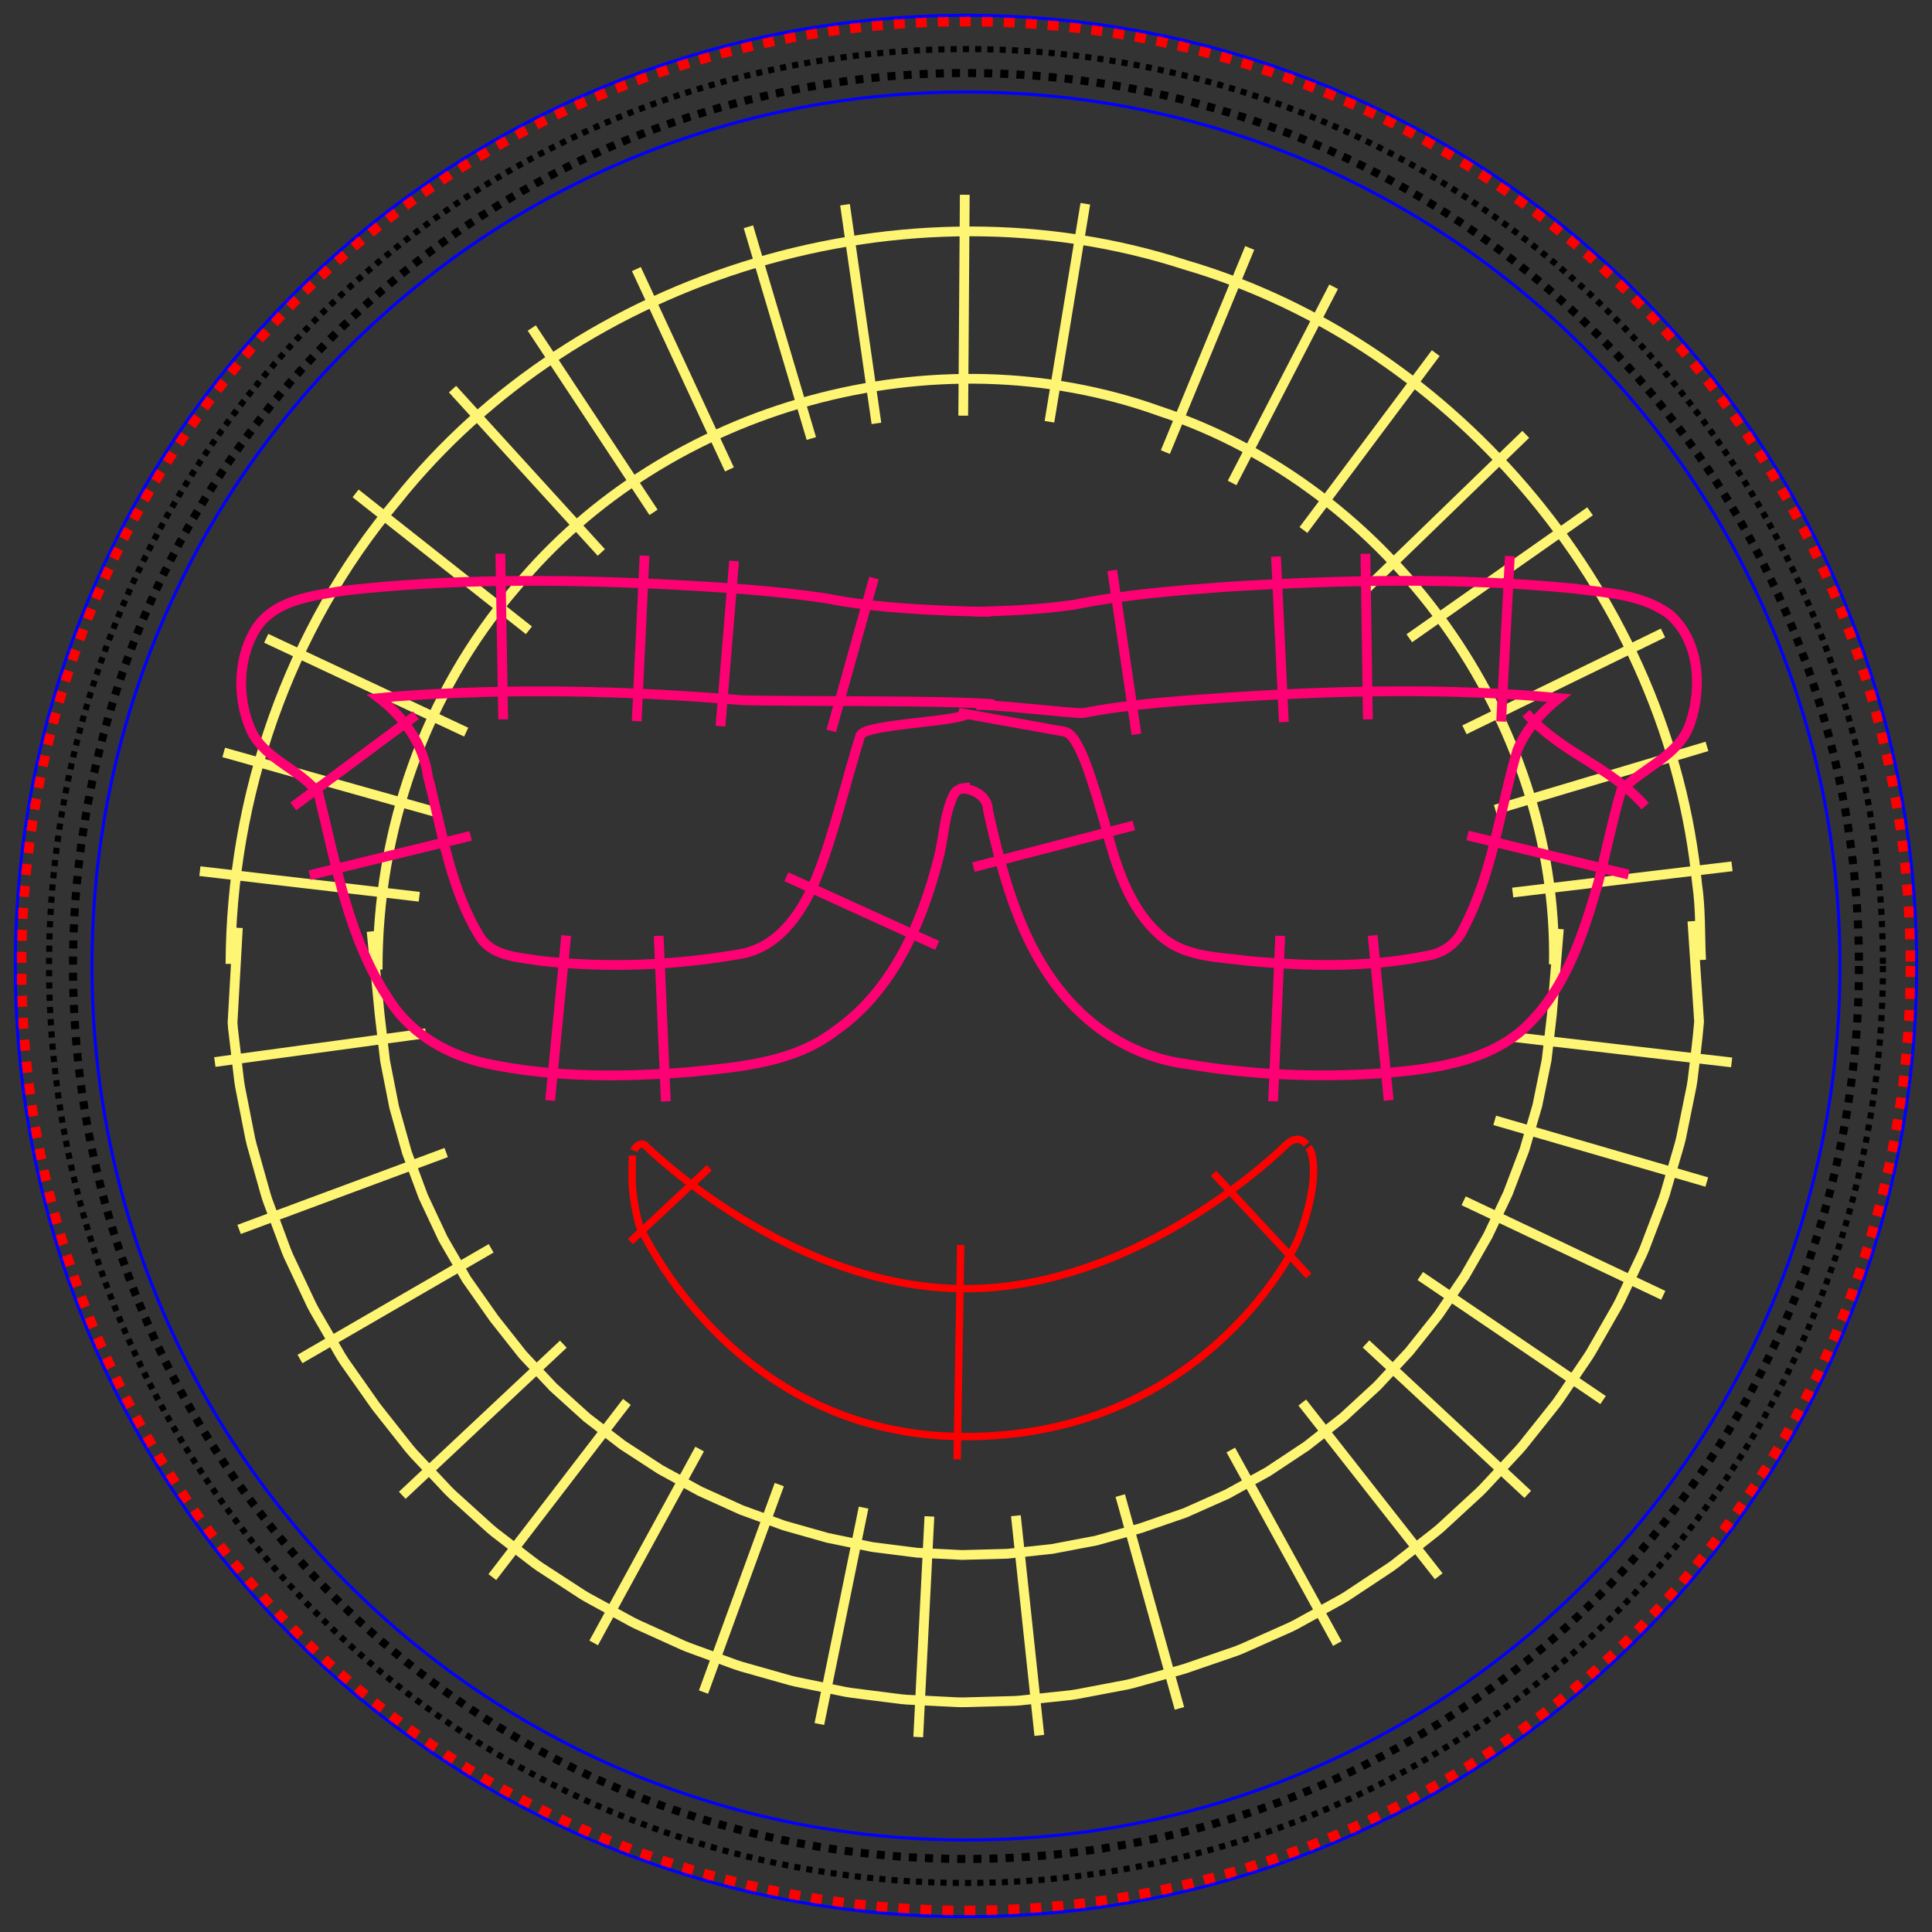
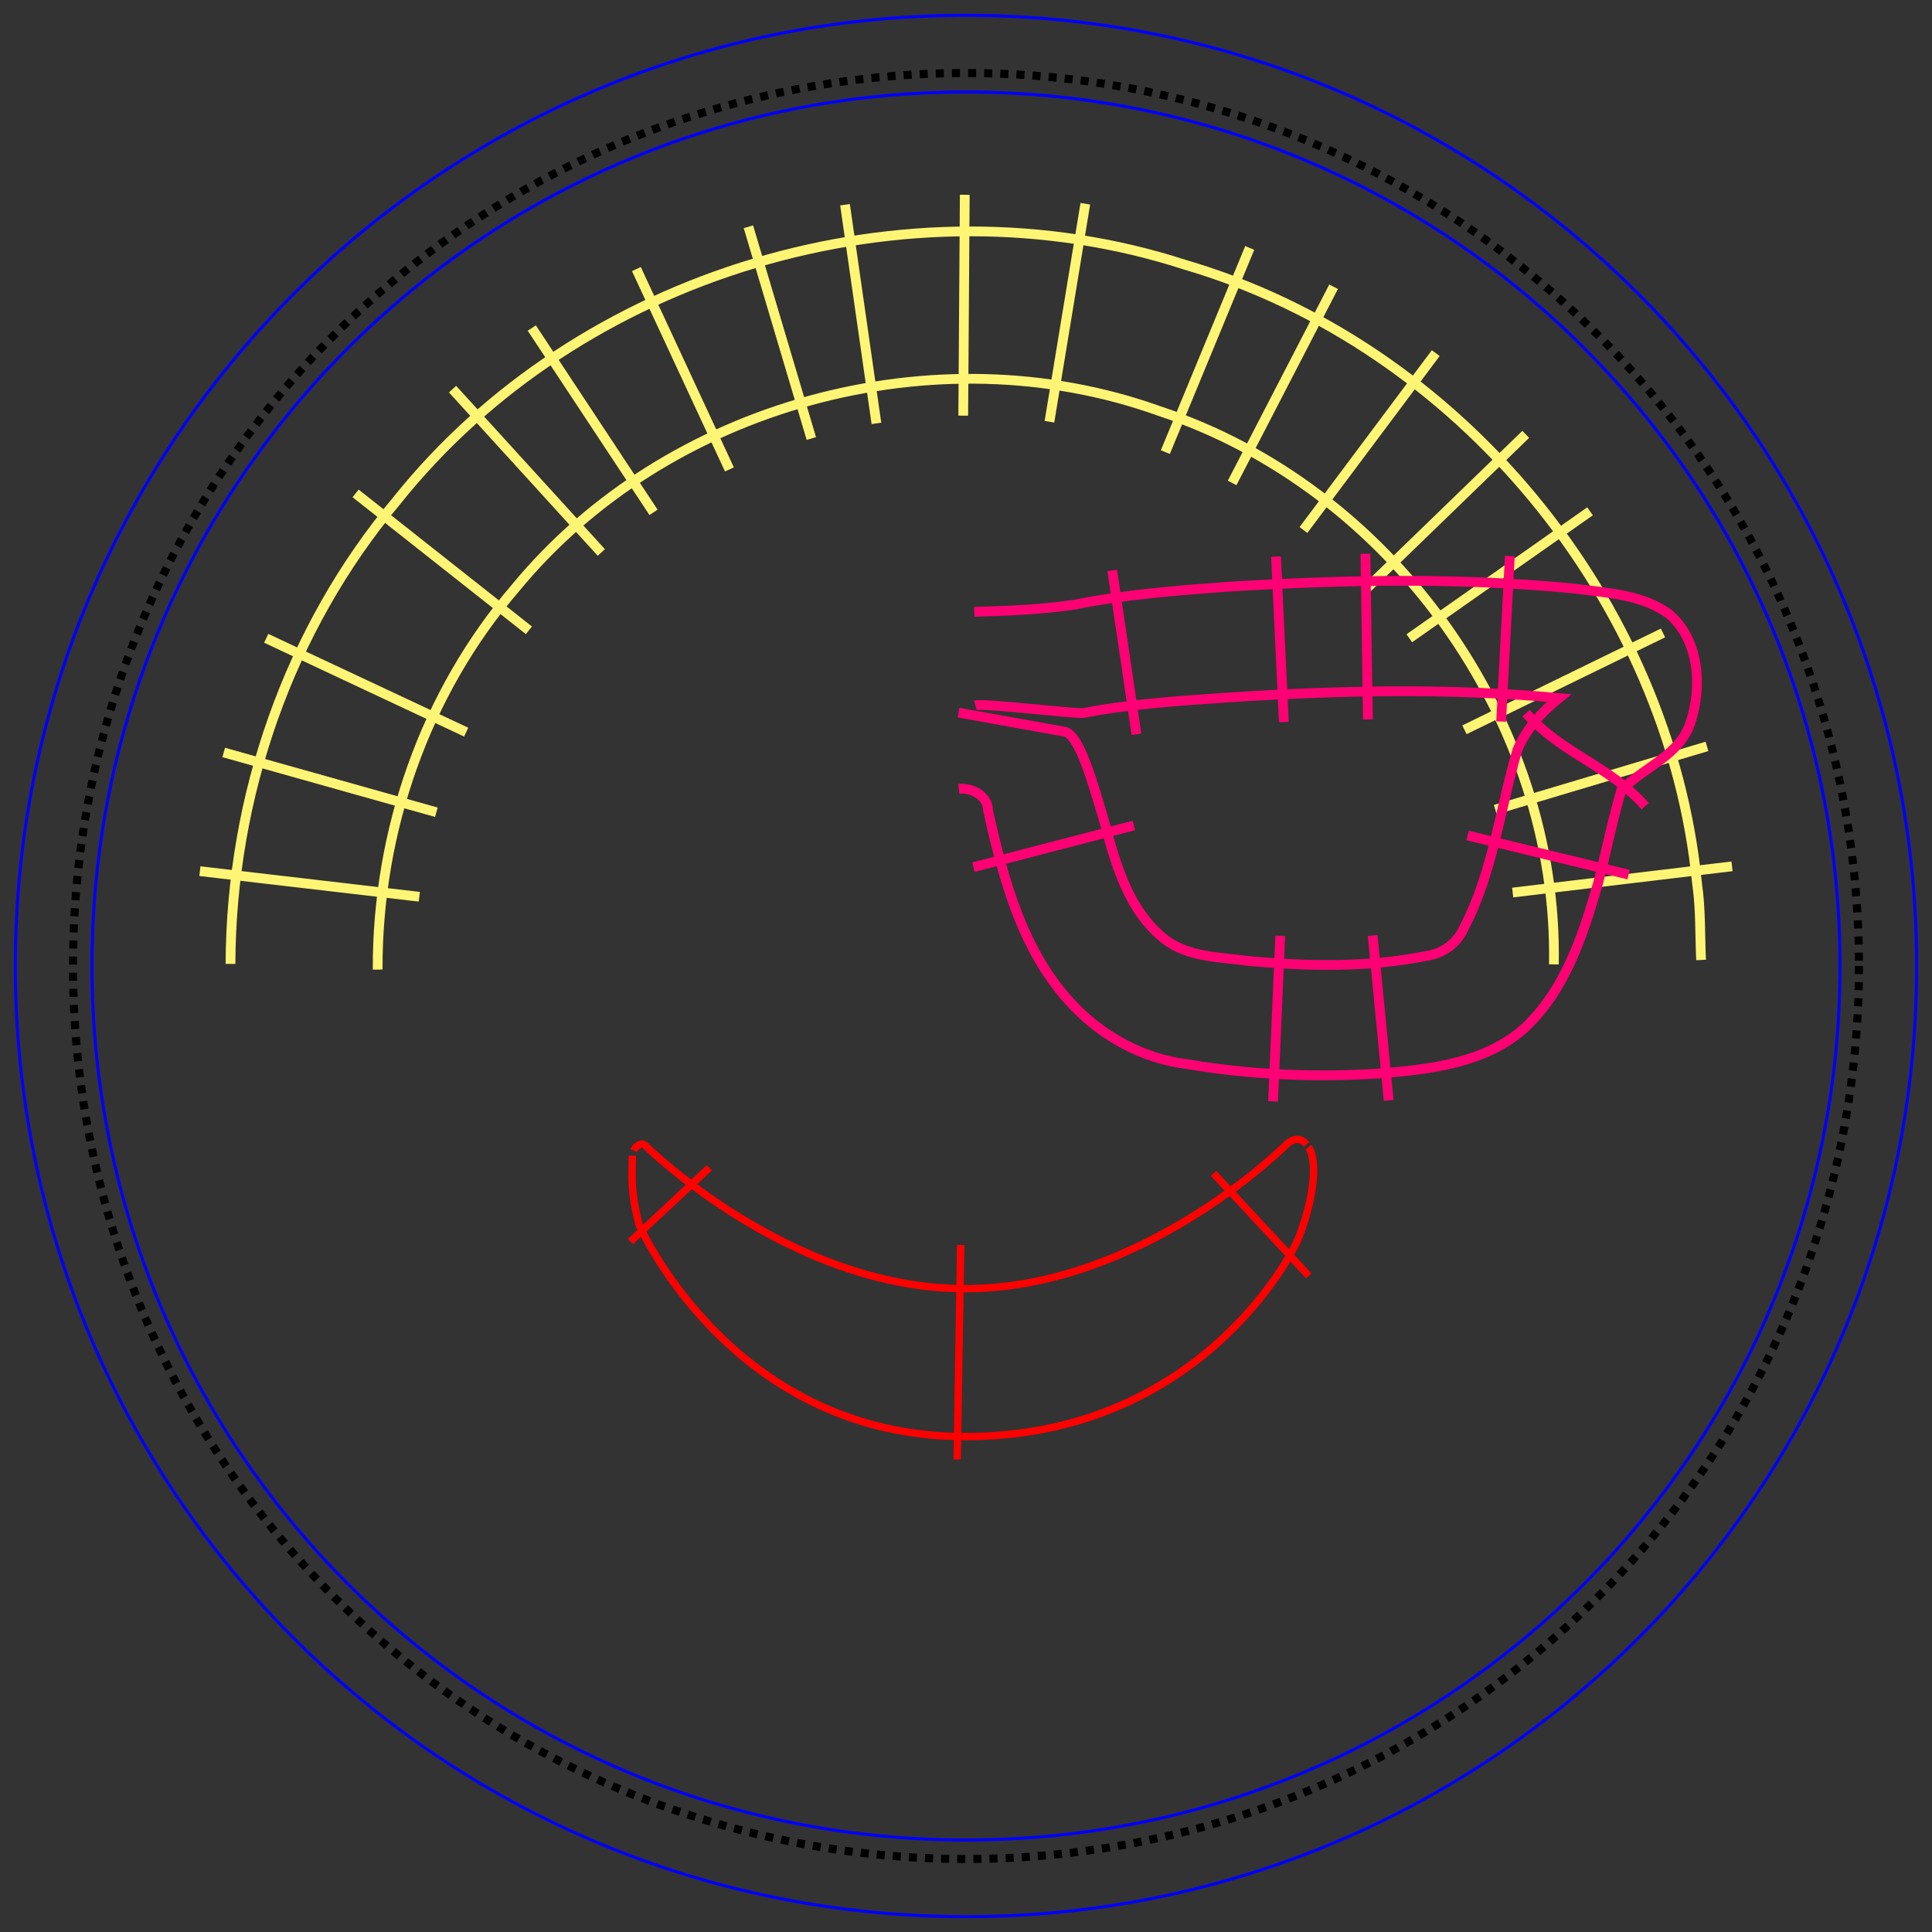
<svg xmlns="http://www.w3.org/2000/svg" xmlns:ns1="http://sodipodi.sourceforge.net/DTD/sodipodi-0.dtd" xmlns:ns2="http://www.inkscape.org/namespaces/inkscape" xmlns:ns3="http://inkstitch.org/namespace" width="63mm" height="63mm" viewBox="0 0 63 63" version="1.1" id="svg8" ns1:docname="smiling-face-with-sunglasses-patch-62-1.svg" ns2:version="1.0.1 (1.0.1+r75)">
  <rect x="0" y="0" width="63" height="63" fill="#333333" stroke="none" />
  <ns1:namedview id="base" pagecolor="#ffffff" bordercolor="#666666" borderopacity="1.0" ns2:pageopacity="0.0" ns2:pageshadow="2" ns2:zoom="3.2636202" ns2:cx="123.70641" ns2:cy="119.05512" ns2:document-units="mm" ns2:current-layer="layer2" showgrid="false" fit-margin-top="2" fit-margin-left="2" fit-margin-right="2" fit-margin-bottom="2" ns2:object-nodes="false" ns2:snap-global="false" ns2:window-width="2059" ns2:window-height="1305" ns2:window-x="1772" ns2:window-y="383" ns2:window-maximized="0" showguides="false" ns2:document-rotation="0" />
  <defs id="defs2" />
  <g style="display:inline" id="layer1" ns2:groupmode="layer" ns2:label="Patch" transform="translate(-114.128,-58.05)">
-     <path ns2:label="positioning/cutting line" ns2:connector-curvature="0" id="path3362" d="M 176.448,89.55 A 30.82,30.821 0 0 1 145.628,120.371 30.82,30.821 0 0 1 114.807,89.55 30.82,30.821 0 0 1 145.628,58.73 30.82,30.821 0 0 1 176.448,89.55 Z" style="display:inline;fill:none;fill-opacity:1;stroke:#ff0000;stroke-width:0.359;stroke-miterlimit:4;stroke-dasharray:0.359, 0.359;stroke-dashoffset:0;stroke-opacity:1" ns3:running_stitch_length_mm="2.3" ns3:trim_after="True" ns3:stop_after="True" ns3:fill_underlay="False" />
-     <path ns2:label="fixing line" ns2:connector-curvature="0" id="path3362-3" d="M 175.528,89.55 A 29.9,29.9 0 0 1 145.628,119.451 29.9,29.9 0 0 1 115.728,89.55 29.9,29.9 0 0 1 145.628,59.65 29.9,29.9 0 0 1 175.528,89.55 Z" style="display:inline;fill:none;fill-opacity:1;stroke:#000000;stroke-width:0.2;stroke-miterlimit:4;stroke-dasharray:0.2, 0.2;stroke-dashoffset:0;stroke-opacity:1" ns3:trim_after="True" ns3:stop_after="True" ns3:running_stitch_length_mm="2" ns3:fill_underlay="False" />
    <path id="path3224-1" style="display:inline;fill:none;fill-opacity:1;stroke:#0200ff;stroke-width:0.1;stroke-miterlimit:4;stroke-dasharray:none;stroke-dashoffset:0;stroke-opacity:1" d="m 145.628,61.05 c 15.74,0 28.5,12.76 28.5,28.5 0,15.74 -12.76,28.5 -28.5,28.5 -15.74,0 -28.5,-12.76 -28.5,-28.5 0,-15.74 12.76,-28.5 28.5,-28.5 m 0,-2.5 c 17.121,0 31,13.879 31,31 0,17.121 -13.879,31 -31,31 -17.121,0 -31,-13.879 -31,-31 0,-17.121 13.879,-31 31,-31" ns2:connector-curvature="0" ns2:label="zig-zag" ns1:nodetypes="csssccsssc" ns3:satin_column="True" ns3:zigzag_underlay="True" ns3:zigzag_underlay_spacing_mm="4" ns3:fill_underlay="False" />
    <path ns2:label="fixing_line" ns2:connector-curvature="0" id="path816" d="M 174.746,89.55 A 29.118,29.118 0 0 1 145.628,118.669 29.118,29.118 0 0 1 116.509,89.55 29.118,29.118 0 0 1 145.628,60.432 29.118,29.118 0 0 1 174.746,89.55 Z" style="display:inline;fill:none;fill-opacity:1;stroke:#000000;stroke-width:0.263;stroke-miterlimit:4;stroke-dasharray:0.263, 0.263;stroke-dashoffset:0;stroke-opacity:1" ns3:running_stitch_length_mm="1.5" ns3:fill_underlay="False" />
  </g>
  <g transform="translate(0,-21)" ns2:label="Embroidery" id="layer2" ns2:groupmode="layer">
-     <path d="m 50.833,51.292 -0.226,2.779 -0.174,1.497 -0.301,1.478 -0.423,1.452 -0.539,1.418 -0.651,1.375 -0.757,1.323 -0.857,1.263 -0.951,1.194 -1.039,1.117 -1.119,1.031 -1.194,0.937 -1.261,0.836 -1.322,0.728 -1.377,0.613 -1.46,0.503 -1.441,0.401 -1.438,0.273 -1.458,0.156 -1.469,0.04 -1.472,-0.074 -1.465,-0.186 L 26.988,71.148 25.564,70.745 24.173,70.237 22.826,69.627 21.531,68.92 20.297,68.117 19.133,67.223 18.047,66.241 17.045,65.175 16.114,63.997 15.212,62.715 14.449,61.397 13.801,60.016 13.269,58.583 12.854,57.106 12.557,55.597 12.378,54.066 12.118,51.372 m 43.069,-0.334 0.218,3.276 c -0.053,0.639 -0.139,1.274 -0.213,1.911 l -0.032,0.201 -0.341,1.675 -0.047,0.192 -0.477,1.64 -0.061,0.183 -0.607,1.596 -0.074,0.174 -0.731,1.544 -0.086,0.165 -0.849,1.484 -0.097,0.156 -0.96,1.415 -0.109,0.148 -1.066,1.338 -0.12,0.139 -1.165,1.252 -0.132,0.131 -1.257,1.158 -0.144,0.122 -1.344,1.055 -0.156,0.113 -1.424,0.944 -0.169,0.102 -1.498,0.825 -0.182,0.09 -1.566,0.697 -0.194,0.077 -1.627,0.56 -0.138,0.043 -1.607,0.447 -0.195,0.046 -1.633,0.31 -0.193,0.029 -1.65,0.176 -0.19,0.013 -1.657,0.045 -0.186,-0.002 -1.656,-0.084 -0.182,-0.016 -1.645,-0.209 -0.178,-0.029 -1.625,-0.332 -0.174,-0.042 -1.596,-0.452 -0.17,-0.055 -1.558,-0.569 -0.166,-0.068 -1.511,-0.684 -0.162,-0.081 -1.455,-0.795 -0.158,-0.094 -1.389,-0.904 -0.153,-0.108 -1.315,-1.01 -0.148,-0.123 -1.231,-1.113 -0.141,-0.138 -1.138,-1.213 -0.132,-0.154 -1.036,-1.31 -0.081,-0.108 -1.002,-1.424 -0.114,-0.179 -0.868,-1.5 -0.095,-0.183 L 9.411,61.966 9.334,61.781 8.733,60.162 8.672,59.976 8.205,58.314 8.161,58.128 7.827,56.433 7.798,56.247 7.597,54.53 7.583,54.345 7.757,51.254 m 41.555,3.557 7.155,0.833 m -7.727,1.889 6.916,2.012 m -7.929,0.611 6.51,3.083 m -7.923,-0.63 5.96,4.045 m -7.73,-1.831 5.274,4.906 m -7.352,-2.994 4.449,5.665 m -6.78,-4.116 3.474,6.31 m -7.079,-4.825 1.93,6.94 m -5.333,-6.283 0.764,7.163 m -3.584,-7.141 -0.364,7.194 m -1.782,-7.481 -1.442,7.057 m -1.307,-7.808 -2.471,6.766 m -0.127,-7.924 -3.454,6.321 m 1.082,-7.859 -4.387,5.713 m 2.315,-7.596 -5.252,4.929 m 2.898,-8.054 -6.234,3.609 m 4.768,-6.732 -6.753,2.507 m 6.087,-6.395 -6.878,0.936" id="path1" style="fill:none;stroke:#fff574;stroke-width:0.318px" ns3:satin_column="true" ns3:zigzag_spacing_mm="0.22" ns3:center_walk_underlay="True" ns3:center_walk_underlay_stitch_length_mm="3" ns1:nodetypes="cccccccccccccccccccccccccccccccccccccccccccccccccccccccccccccccccccccccccccccccccccccccccccccccccccccccccccccccccccccccccccccccccccccccccccccccccccccccccccc" />
    <path id="path3" style="fill:none;stroke:#fff574;stroke-width:0.318px" d="m 12.315,52.617 c -0.016,-4.509 1.544,-9.015 4.494,-12.445 4.926,-5.988 13.698,-8.387 20.995,-5.769 7.535,2.486 13.016,10.09 12.866,18.044 M 7.516,52.432 C 7.534,46.976 9.414,41.527 12.93,37.336 18.876,29.875 29.571,26.689 38.64,29.633 c 8.916,2.609 15.794,10.948 16.7,20.188 0.121,0.822 0.09,1.655 0.13,2.483 M 13.673,50.242 C 11.288,49.964 8.903,49.685 6.518,49.407 M 14.229,47.486 C 11.918,46.836 9.606,46.186 7.295,45.536 M 15.202,44.874 C 13.028,43.854 10.854,42.834 8.681,41.814 m 8.567,-0.26 c -1.884,-1.488 -3.768,-2.977 -5.652,-4.465 m 8.012,1.926 C 17.991,37.239 16.374,35.464 14.757,33.689 m 6.554,4.018 c -1.323,-2.003 -2.647,-4.007 -3.97,-6.01 m 6.445,4.61 c -1.011,-2.178 -2.022,-4.356 -3.034,-6.533 m 5.705,5.526 c -0.684,-2.302 -1.368,-4.603 -2.052,-6.905 m 4.174,6.411 c -0.341,-2.377 -0.683,-4.753 -1.024,-7.13 m 3.855,6.878 c 0.017,-2.401 0.034,-4.802 0.05,-7.203 m 2.761,7.401 c 0.39,-2.369 0.78,-4.738 1.17,-7.108 m 2.61,8.098 c 0.917,-2.219 1.834,-4.438 2.751,-6.657 m -0.574,7.663 c 1.103,-2.133 2.206,-4.265 3.309,-6.398 m -0.983,7.933 c 1.438,-1.923 2.876,-3.845 4.314,-5.768 m -2.24,7.66 c 1.725,-1.67 3.45,-3.341 5.175,-5.011 m -3.797,6.649 c 1.965,-1.38 3.93,-2.76 5.894,-4.14 m -4.096,7.125 c 2.158,-1.053 4.316,-2.105 6.474,-3.158 m -5.468,5.761 c 2.301,-0.687 4.601,-1.374 6.902,-2.062 m -6.335,4.766 c 2.384,-0.285 4.768,-0.57 7.152,-0.855" ns3:satin_column="True" ns3:zigzag_spacing_mm="0.22" ns3:center_walk_underlay="True" ns3:center_walk_underlay_stitch_length_mm="2.5" />
    <path id="path2" style="fill:none;stroke:#ff0074;stroke-width:0.318px" d="m 31.268,46.722 c 0.442,-0.047 0.954,0.249 0.948,0.698 0.507,2.27 1.137,4.66 2.798,6.383 0.973,1.017 2.271,1.716 3.673,1.893 2.101,0.359 4.251,0.447 6.377,0.303 1.613,-0.136 3.378,-0.342 4.636,-1.463 1.341,-1.239 1.923,-3.047 2.415,-4.752 0.259,-0.998 0.463,-2.023 0.75,-3.005 0.727,-0.768 1.911,-1.136 2.26,-2.219 0.382,-1.166 0.295,-2.662 -0.68,-3.521 -0.893,-0.666 -2.06,-0.704 -3.124,-0.848 -3.755,-0.366 -7.539,-0.284 -11.3,-0.058 -1.668,0.125 -3.339,0.253 -4.981,0.584 -1.159,0.166 -2.101,0.199 -3.269,0.234 m -0.514,3.287 3.46,0.621 c 0.487,0.087 0.931,1.729 1.274,2.863 0.373,1.414 0.798,2.976 2.004,3.915 0.773,0.587 1.803,0.571 2.725,0.7 1.92,0.173 3.881,0.219 5.779,-0.164 0.552,-0.074 1.019,-0.41 1.242,-0.923 0.944,-1.804 1.168,-3.861 1.738,-5.791 0.283,-0.683 0.79,-1.238 1.36,-1.697 -3.587,-0.332 -7.201,-0.25 -10.791,-0.018 -1.51,0.106 -3.234,0.211 -4.72,0.508 -0.272,0.029 -3.254,-0.328 -3.522,-0.253 m -0.062,5.278 5.229,-1.359 m 4.54,8.995 0.234,-5.397 m 3.536,5.365 -0.522,-5.377 m 8.345,-1.985 C 51.356,49.095 49.606,48.669 47.856,48.243 m 5.791,-0.954 C 52.455,45.94 50.957,45.604 49.764,44.255 m -0.53,-5.122 c -0.095,1.798 -0.189,3.597 -0.284,5.395 m -4.425,-5.471 c 0.027,1.801 0.054,3.601 0.08,5.402 m -2.996,-5.31 0.255,5.396 m -5.596,-4.945 c 0.263,1.781 0.527,3.563 0.79,5.344" ns3:satin_column="True" ns3:center_walk_underlay="False" ns3:contour_underlay="False" ns3:zigzag_underlay="False" ns3:zigzag_spacing_mm="0.22" ns1:nodetypes="cccccccccccccccscccccccccccccccccccccccccccc" />
-     <path id="path5" style="fill:none;stroke:#ff0074;stroke-width:0.318px" d="m 32.313,40.952 c -1.568,-0.025 -3.802,-0.115 -5.342,-0.437 -1.77,-0.265 -3.562,-0.373 -5.348,-0.465 -3.468,-0.164 -6.956,-0.181 -10.41,0.211 -1.054,0.173 -2.336,0.301 -2.925,1.333 -0.552,0.984 -0.55,2.26 -0.076,3.275 0.465,0.918 1.586,1.217 2.172,2.01 0.581,2.32 0.978,4.777 2.352,6.792 0.721,1.09 1.918,1.756 3.177,2.019 2.16,0.455 4.392,0.437 6.583,0.267 1.634,-0.166 3.395,-0.303 4.744,-1.343 1.852,-1.292 2.809,-3.467 3.354,-5.589 0.19,-0.702 0.187,-1.47 0.512,-2.121 0.091,-0.182 0.315,-0.223 0.52,-0.223 m 0.788,-2.715 c -1.435,-0.138 -6.779,-0.084 -8.225,-0.134 -3.742,-0.312 -7.511,-0.397 -11.257,-0.124 -0.19,0.019 -0.38,0.037 -0.569,0.056 0.819,0.629 1.452,1.525 1.593,2.565 0.467,1.781 0.725,3.676 1.72,5.261 0.427,0.609 1.264,0.625 1.932,0.74 2.197,0.246 4.433,0.154 6.609,-0.234 1.263,-0.263 2.011,-1.461 2.45,-2.581 0.532,-1.332 0.956,-3.181 1.391,-4.539 0.164,-0.372 3.163,-0.431 3.479,-0.699 m -3.038,-4.428 -1.393,4.984 m -3.168,-5.54 -0.444,5.384 m -2.476,-5.557 -0.256,5.396 M 16.315,39.055 c 0.031,1.801 0.062,3.601 0.093,5.402 m -6.845,2.841 4.001,-2.975 m -3.464,5.215 5.249,-1.28 m 2.591,8.627 0.523,-5.377 m 3.249,5.407 -0.233,-5.397 m 9.081,0.311 -4.916,-2.24" ns3:satin_column="True" ns3:center_walk_underlay="False" ns3:contour_underlay="False" ns3:zigzag_underlay="False" ns3:zigzag_spacing_mm="0.22" ns1:nodetypes="ccccccccccccscccccccccccccccccccccccccccccc" />
    <path fill="#664500" d="m 20.666,58.52 c 0.071,-0.157 0.253,-0.292 0.384,-0.16 0.046,0.047 4.715,4.662 10.428,4.662 5.727,0 10.381,-4.615 10.428,-4.662 0.23,-0.23 0.484,-0.301 0.697,-0.044 m -21.982,0.367 c -0.007,0.737 -0.066,1.115 0.214,2.248 0.155,0.346 3.196,6.914 10.642,6.914 7.446,0 10.58,-5.711 10.886,-6.521 0.626,-1.659 0.516,-2.66 0.303,-2.917 m -19.536,0.672 -2.573,2.407 m 10.77,0.11 -0.115,6.994 m 8.36,-9.329 3.104,3.342" id="path6" style="fill:none;fill-opacity:1;stroke:#ff0000;stroke-width:0.24;stroke-miterlimit:4;stroke-dasharray:none;stroke-opacity:1" ns1:nodetypes="ccsccccssccccccc" ns3:satin_column="True" ns3:zigzag_spacing_mm="0.22" ns3:center_walk_underlay="True" ns3:center_walk_underlay_stitch_length_mm="2.5" />
  </g>
</svg>